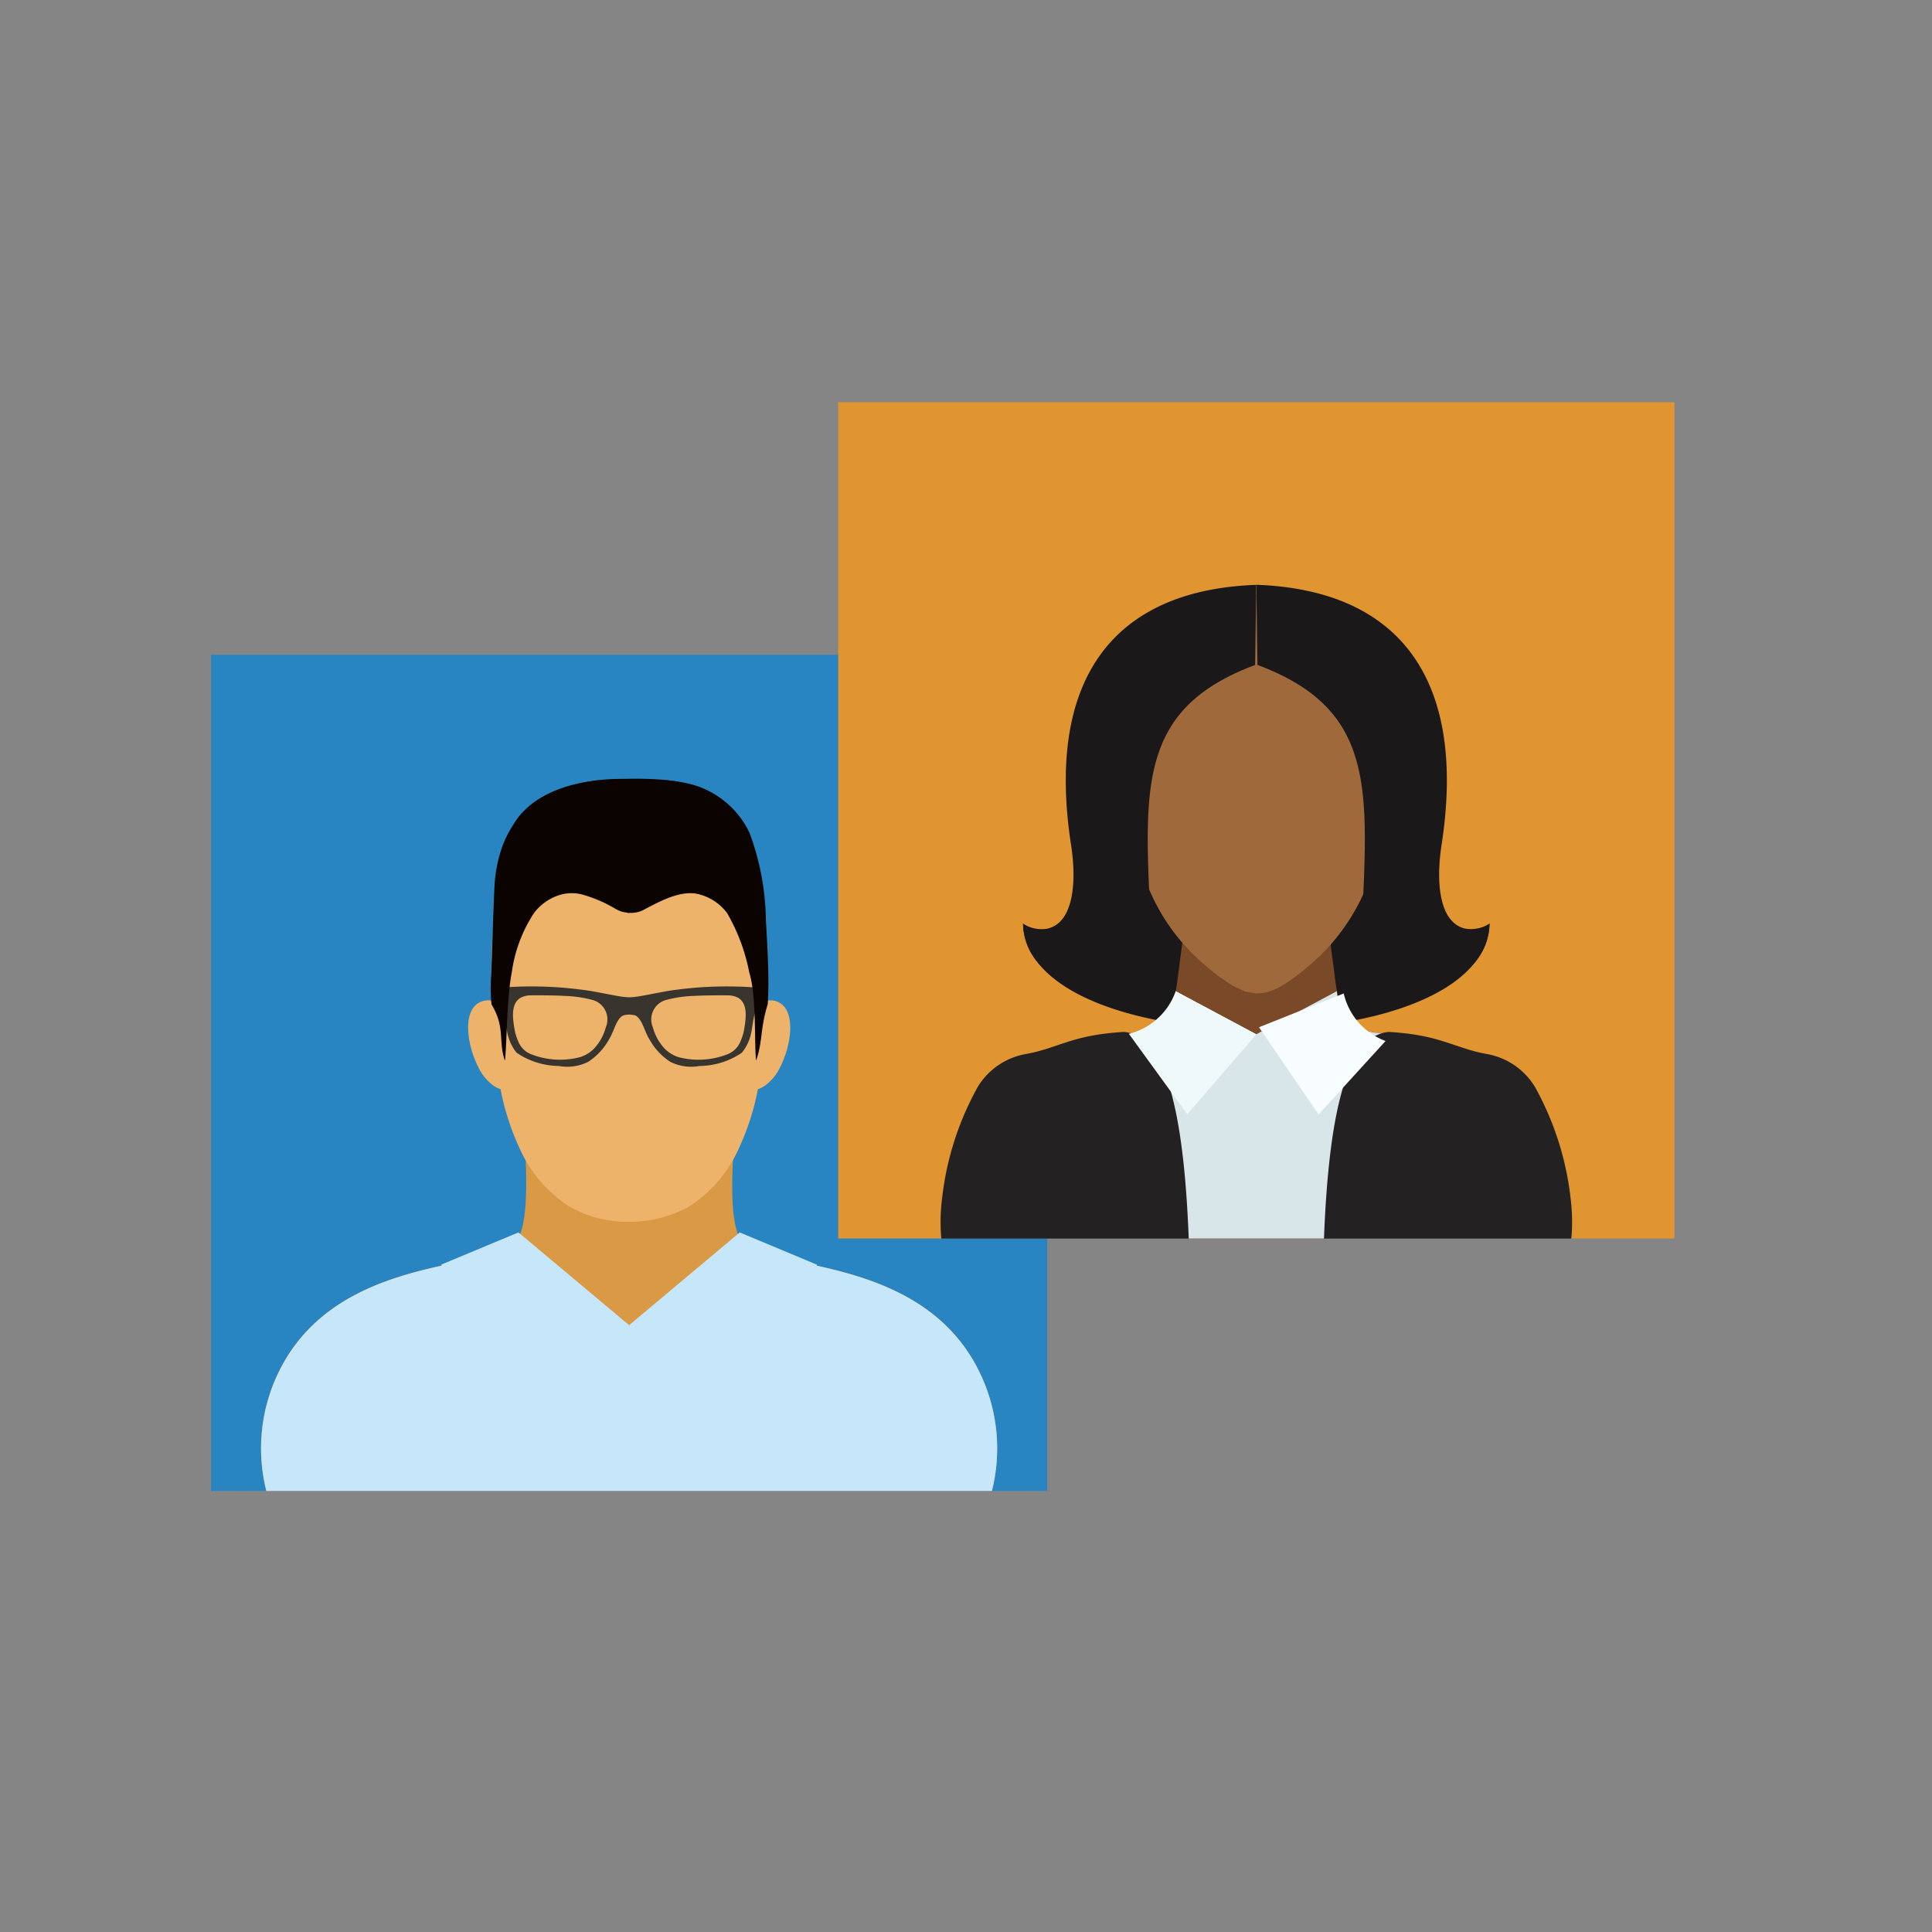
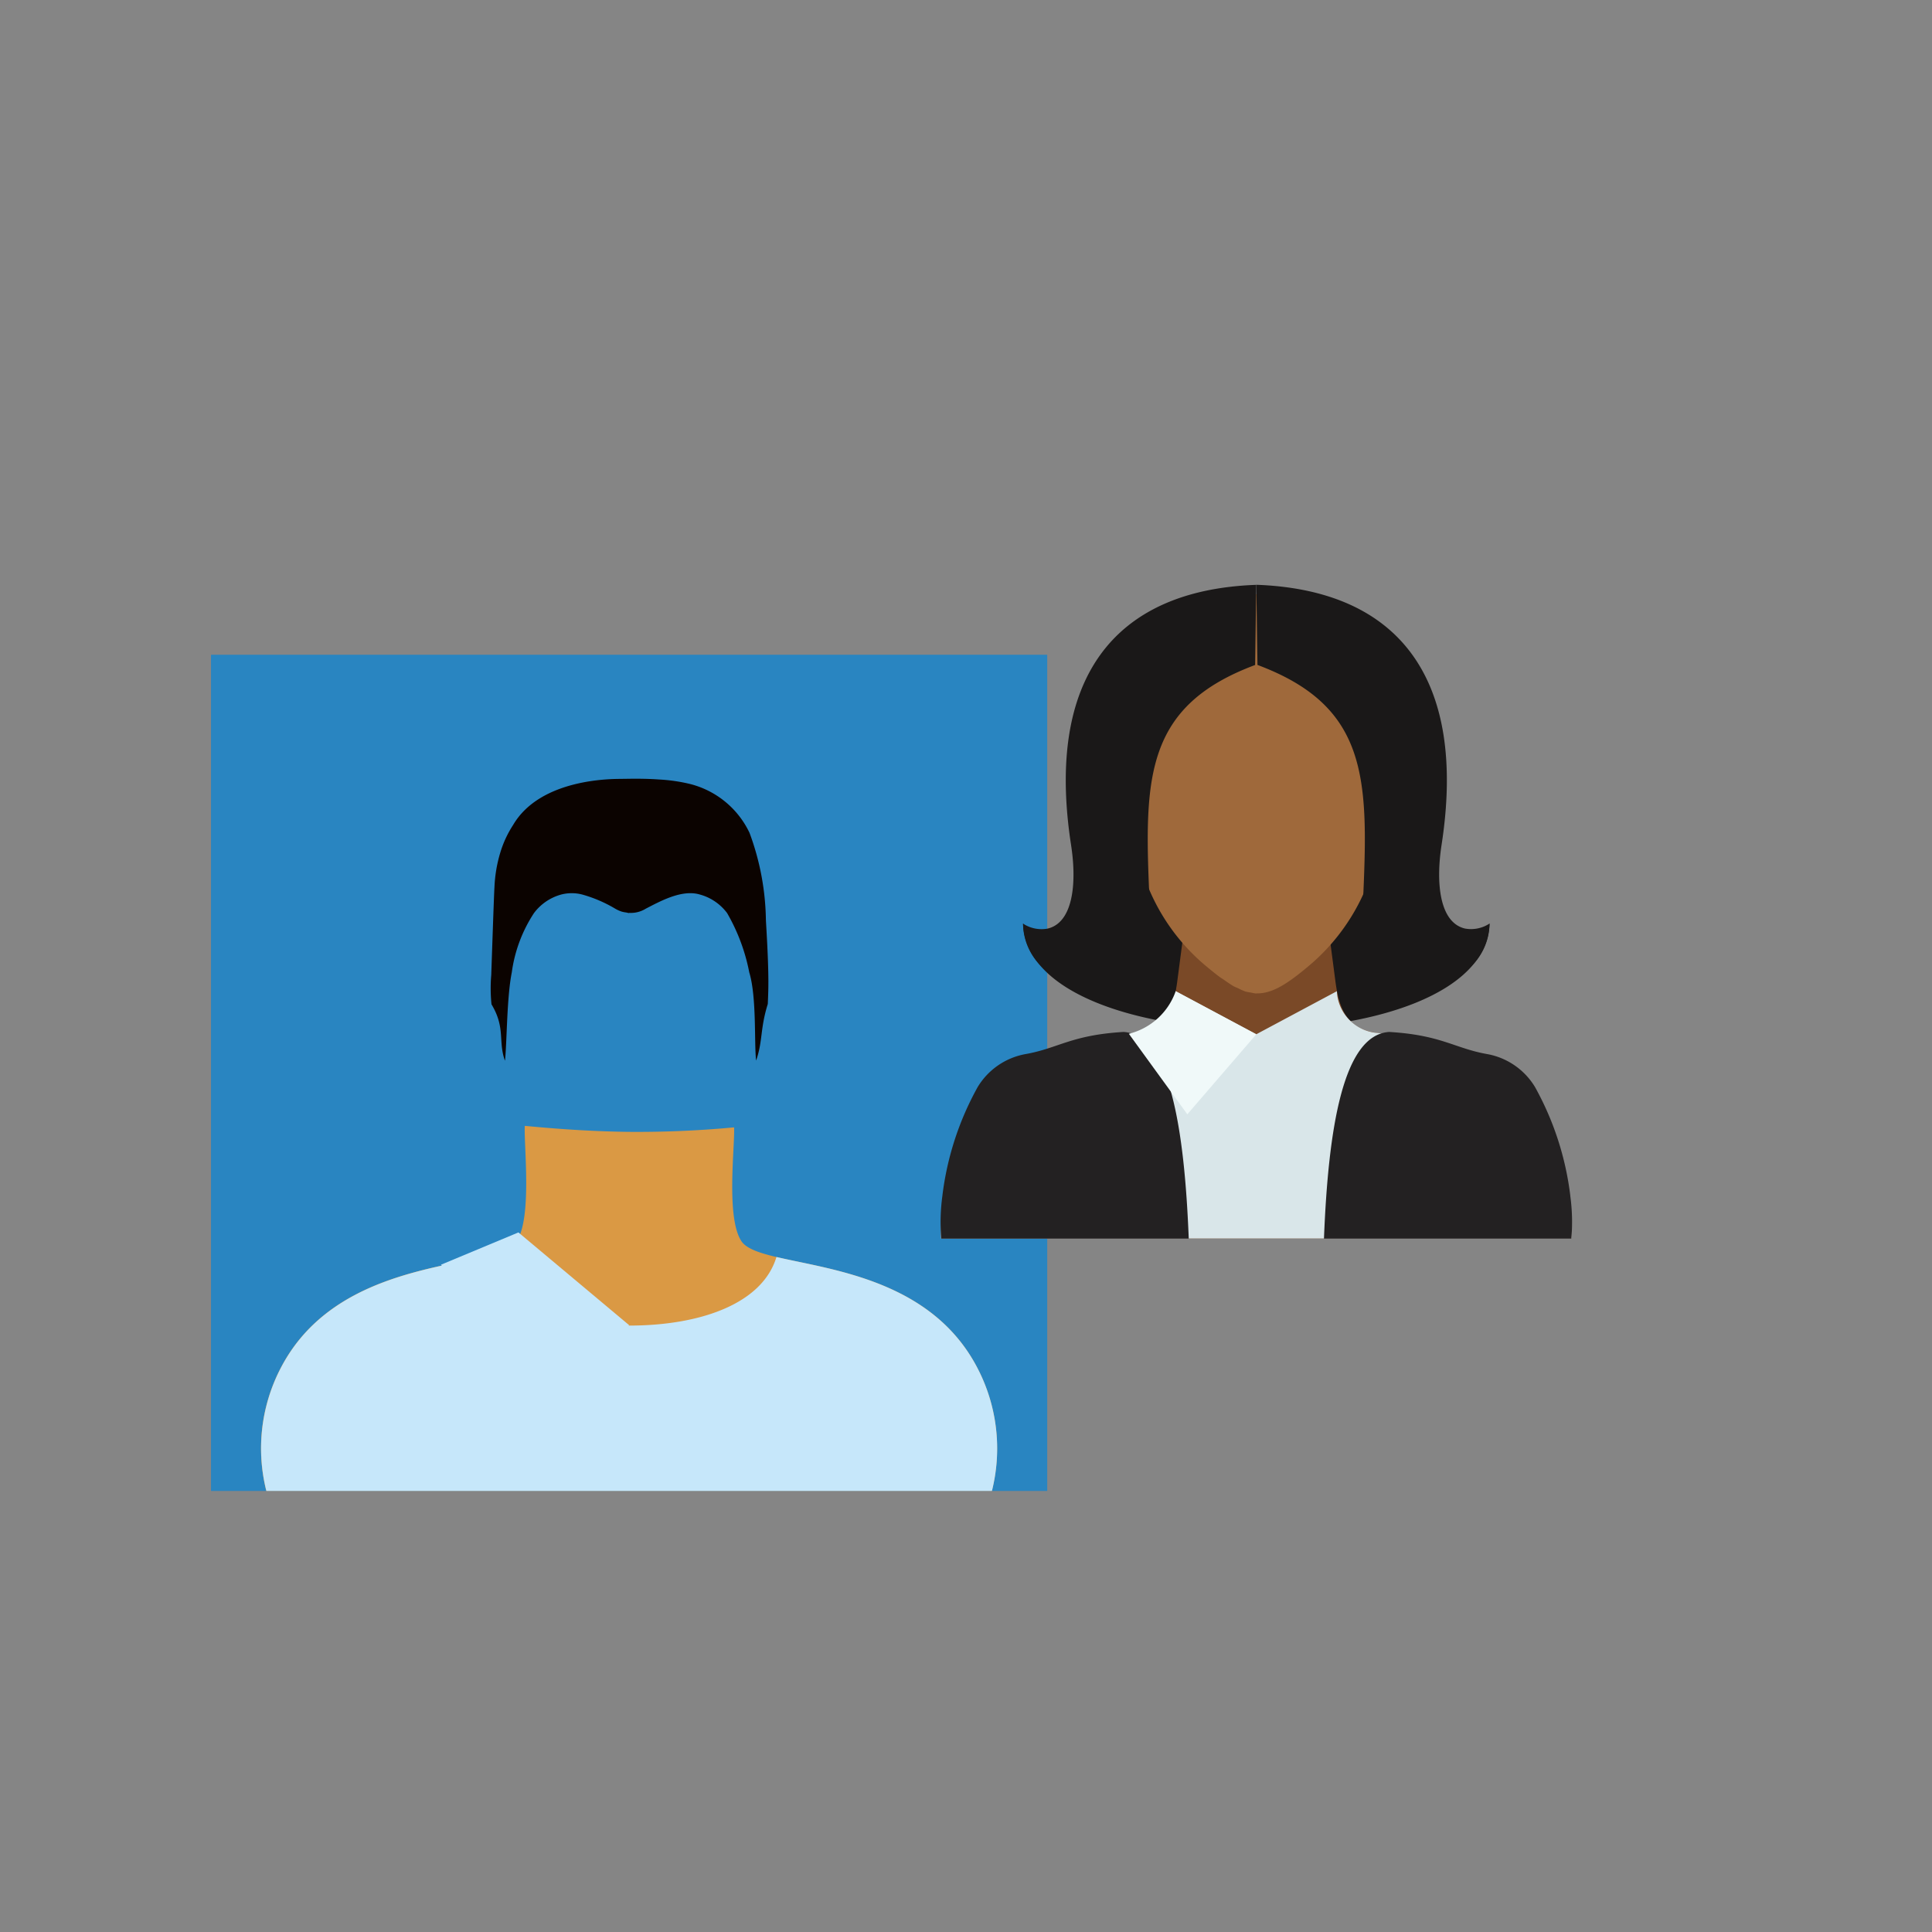
<svg xmlns="http://www.w3.org/2000/svg" id="Illus_Spot_SLP_fellowship_CS" data-name="Illus / Spot / SLP fellowship / CS" width="120" height="120" viewBox="0 0 120 120">
  <rect x="0" y="0" width="120" height="120" fill="#333333" stroke="none" />
  <rect id="Container_120x120" data-name="Container 120x120" width="120" height="120" fill="#fff" opacity="0.4" />
  <g id="male" transform="translate(-660 -741)">
    <rect id="Rectangle_3685" data-name="Rectangle 3685" width="51.939" height="51.938" transform="translate(673.106 781.668)" fill="#2985c1" />
    <path id="body" d="M720.756,826.058c-3.7-7.292-13.436-6.082-14.7-7.959-.978-1.455-.4-5.924-.461-7.076a64.776,64.776,0,0,1-6.546.279c-2.095-.025-4.193-.157-6.453-.373h0c-.067,1.15.47,5.715-.508,7.169-1.259,1.871-11,.668-14.7,7.959h0a10.8,10.8,0,0,0-.849,7.546h45.066A10.811,10.811,0,0,0,720.756,826.058Z" fill="#da9944" fill-rule="evenodd" />
    <path id="shirt" d="M720.756,826.058c-2.813-5.539-9.116-6.177-12.529-6.985-.886,2.933-4.779,4.261-9.151,4.261s-7.767-1.4-8.575-4.406c-3.228.9-10.125,1.256-13.107,7.13h0a10.8,10.8,0,0,0-.849,7.546h45.066A10.811,10.811,0,0,0,720.756,826.058Z" fill="#c6e7fa" fill-rule="evenodd" />
-     <path id="face" d="M708.716,803.531h0a1.136,1.136,0,0,0-1.086-.377c0-.248.012-.5.012-.743,0-2.224-.007-4.951-.788-6.506a5.554,5.554,0,0,0-2.464-2.434,11.135,11.135,0,0,0-5.31-1.582h0c-.026,0-.051.006-.076.007a8.852,8.852,0,0,0-2.539.416,11.137,11.137,0,0,0-2.693,1.159,5.543,5.543,0,0,0-2.462,2.433c-.782,1.557-.789,4.283-.789,6.507,0,.246.007.5.01.743a1.138,1.138,0,0,0-1.086.377c-.652.8-.361,2.528.268,3.758a3,3,0,0,0,.917,1.126,1.5,1.5,0,0,0,.46.233,15.839,15.839,0,0,0,1.231,3.782,8.238,8.238,0,0,0,3.049,3.509l.034.016a7.238,7.238,0,0,0,3.645.936,7.689,7.689,0,0,0,3.753-.952,8.232,8.232,0,0,0,3.042-3.508,15.791,15.791,0,0,0,1.231-3.782,1.53,1.53,0,0,0,.459-.233,2.986,2.986,0,0,0,.918-1.127C709.079,806.059,709.363,804.331,708.716,803.531Z" fill="#eeb36a" fill-rule="evenodd" />
-     <path id="glasses" d="M696.626,802.541a24.2,24.2,0,0,0-4.959-.235c-.136.007-.268.018-.4.03-.284.023-.512.016-.576.408a.61.61,0,0,0,.08.447,4.381,4.381,0,0,0,.307.332c.336.392.326,1.389.51,1.923a2.874,2.874,0,0,0,.494.936,4.741,4.741,0,0,0,2.617.827,2.938,2.938,0,0,0,1.829-.253,3.914,3.914,0,0,0,1.3-1.4c.313-.485.435-1.249.869-1.48a1.336,1.336,0,0,1,.772,0c.435.231.556.995.869,1.48a3.924,3.924,0,0,0,1.3,1.4,2.942,2.942,0,0,0,1.832.253,4.736,4.736,0,0,0,2.613-.827,2.859,2.859,0,0,0,.5-.936c.18-.533.172-1.53.509-1.923a4.356,4.356,0,0,0,.3-.332.606.606,0,0,0,.081-.447c-.064-.392-.291-.385-.575-.408-.135-.012-.27-.023-.4-.03a24.208,24.208,0,0,0-4.96.235c-2.979.534-1.919.534-4.9,0m.986,2.281a3.106,3.106,0,0,1-.66,1.234,2.054,2.054,0,0,1-.942.607,4.905,4.905,0,0,1-3.116-.217,1.415,1.415,0,0,1-.694-.71,3.389,3.389,0,0,1-.277-.945c-.1-.635-.2-1.558.485-1.859a1.385,1.385,0,0,1,.528-.108c.462-.009,1.629,0,2.077.032a7.555,7.555,0,0,1,1.713.236,1.256,1.256,0,0,1,.961,1.493,1.211,1.211,0,0,1-.076.237m2.932,0a3.079,3.079,0,0,0,.659,1.234,2.046,2.046,0,0,0,.941.607,4.9,4.9,0,0,0,3.115-.217,1.413,1.413,0,0,0,.7-.71,3.4,3.4,0,0,0,.275-.945c.1-.635.2-1.558-.484-1.859a1.375,1.375,0,0,0-.526-.108c-.463-.009-1.629,0-2.079.032a7.563,7.563,0,0,0-1.713.236,1.253,1.253,0,0,0-.887,1.73" fill="#38352e" fill-rule="evenodd" />
    <path id="shirt_top_left" data-name="shirt top left" d="M692.2,817.548l6.872,5.757v.016l-6.021,3.919-5.658-7.687Z" fill="#c6e7fa" fill-rule="evenodd" />
-     <path id="shirt_top_right" data-name="shirt top right" d="M705.947,817.548l-6.881,5.771,6.031,3.926,5.659-7.687Z" fill="#c6e7fa" fill-rule="evenodd" />
    <path id="hair" d="M707.571,798.119h0a16.152,16.152,0,0,0-1.017-5.391,5.606,5.606,0,0,0-3.693-3.033,10.59,10.59,0,0,0-1.94-.28c-.615-.043-1.231-.053-1.847-.044v0l-.528.007c-.479.009-4.963-.051-6.673,2.859a6.658,6.658,0,0,0-.808,1.75,8.61,8.61,0,0,0-.353,2.119c-.029.4-.144,3.864-.2,5.457a9.674,9.674,0,0,0,.016,1.817c.881,1.472.4,2.268.832,3.495v-.014l.005.015c.122-1.094.108-3.91.423-5.478a8.884,8.884,0,0,1,1.377-3.683,3.151,3.151,0,0,1,1.711-1.159,2.6,2.6,0,0,1,1.306.01,8.435,8.435,0,0,1,2.024.87,2.039,2.039,0,0,0,.424.19,1.941,1.941,0,0,0,.248.048c.066.011.13.033.2.038V797.7a1.759,1.759,0,0,0,1.039-.264c.9-.462,2.224-1.2,3.333-.881a3.144,3.144,0,0,1,1.712,1.158,11.824,11.824,0,0,1,1.376,3.683c.467,1.531.3,4.385.425,5.478.425-1.227.239-1.955.726-3.514.031-.728.036-.917.036-1.457C707.718,800.391,707.583,798.439,707.571,798.119Z" fill="#0b0300" fill-rule="evenodd" />
  </g>
  <g id="male_nurse" data-name="male nurse" transform="translate(-660 -741)">
-     <rect id="Rectangle_3687" data-name="Rectangle 3687" width="51.938" height="51.938" transform="translate(712.062 765.987)" fill="#e09530" />
    <g id="hair-2" data-name="hair">
      <path id="back_hair" data-name="back hair" d="M747.83,793.16c-1.147,7.227,3.258,7.5,4.687,5.2-.253,8.765-28.718,8.765-28.971,0,1.424,2.3,5.834,2.024,4.687-5.2a28.016,28.016,0,0,1,19.6,0" fill="#1a1818" fill-rule="evenodd" />
    </g>
    <path id="body-2" data-name="body" d="M755.094,809.545c-2.04-3.005-4.919-3.776-9.558-4.388-1.837-.243-2.358-1.437-2.589-3.19l-.442-3.376c-2.145.137-4.208.166-6.336.166l-2.606-.166-.443,3.376c-.23,1.753-.75,2.949-2.588,3.19-4.639.611-7.519,1.381-9.558,4.388a13.951,13.951,0,0,0-2.522,8.381h39.154A13.962,13.962,0,0,0,755.094,809.545Z" fill="#7a4927" fill-rule="evenodd" />
    <path id="shirt-2" data-name="shirt" d="M743.036,802.565a2.725,2.725,0,0,0,2.5,2.591c4.639.612,7.517,1.382,9.558,4.388a13.951,13.951,0,0,1,2.513,8.38H718.452a13.955,13.955,0,0,1,2.52-8.38c2.04-3.007,4.92-3.777,9.559-4.388a2.724,2.724,0,0,0,2.492-2.591l5.007,2.675Z" fill="#d9e6e9" fill-rule="evenodd" />
    <path id="shirt_left" data-name="shirt left" d="M718.535,815.256a18.438,18.438,0,0,1,2.188-6.734,4.376,4.376,0,0,1,2.964-2.049c2.04-.358,2.842-1.184,6.1-1.377,2.87.185,3.781,6.016,4.048,12.837H718.465a12.05,12.05,0,0,1,.07-2.671" fill="#232122" fill-rule="evenodd" />
    <path id="shirt_right" data-name="shirt right" d="M757.533,815.256a18.457,18.457,0,0,0-2.188-6.734,4.376,4.376,0,0,0-2.963-2.049c-2.04-.358-2.843-1.184-6.1-1.377-2.87.185-3.781,6.016-4.048,12.837H757.6a11.988,11.988,0,0,0-.069-2.671" fill="#232122" fill-rule="evenodd" />
    <path id="head" d="M747.166,789.9a.87.87,0,0,0-.638-.353c.125-.465.256-.948.387-1.47,1.272-5.085-3.083-9.426-8.881-10.167v0l-.008,0-.007,0c-5.512.552-9.85,5.1-8.768,10.17.2.944.384,1.056-.194,1.824-.537.713-.3,2.253.217,3.35a2.685,2.685,0,0,0,.761,1.007.923.923,0,0,0,.564.234.335.335,0,0,0,.17-.048h0a12.611,12.611,0,0,0,4.007,6.445c.354.3.677.563.98.789.1.071.177.116.268.18.2.138.4.28.576.383.116.067.222.1.332.153a3.862,3.862,0,0,0,.424.189,2.568,2.568,0,0,0,.345.063,2.334,2.334,0,0,0,.333.061V802.7c.975.028,1.936-.575,3.4-1.828a12.653,12.653,0,0,0,3.99-6.461c.194.178.5.054.761-.151a2.675,2.675,0,0,0,.76-1.007C747.472,792.154,747.709,790.614,747.166,789.9Z" fill="#9f693b" fill-rule="evenodd" />
    <g id="top">
-       <path id="shirt_top" data-name="shirt top" d="M743.461,802.705a4.128,4.128,0,0,0,2.6,2.952L741.9,810.22l-3.7-5.414Z" fill="#f8fdff" fill-rule="evenodd" />
      <path id="shirt_top_2" data-name="shirt top 2" d="M733.024,802.565a4.133,4.133,0,0,1-2.908,2.646l3.631,5,4.283-4.97h0Z" fill="#f0f9f9" fill-rule="evenodd" />
    </g>
    <g id="top_hair" data-name="top hair">
      <path id="Path_8" data-name="Path 8" d="M751,798.675c-1.549-.355-1.843-2.714-1.461-5.2,1.594-10.345-2.665-15.836-11.507-16.153l.072,4.978c6.778,2.529,6.894,6.926,6.575,14.229-.074,1.733-.193,3.211.7,4.189a4.827,4.827,0,0,0,5.082.945,3.728,3.728,0,0,0,2.057-3.3A2.088,2.088,0,0,1,751,798.675Z" fill="#1a1818" fill-rule="evenodd" />
      <path id="Path_9" data-name="Path 9" d="M726.525,793.478c.383,2.483.089,4.842-1.461,5.2a2.088,2.088,0,0,1-1.521-.311,3.726,3.726,0,0,0,2.057,3.3,4.827,4.827,0,0,0,5.082-.945c.9-.978.778-2.456.7-4.189-.317-7.3-.2-11.7,6.576-14.229l.069-4.978C729.188,777.642,724.933,783.133,726.525,793.478Z" fill="#1a1818" fill-rule="evenodd" />
    </g>
  </g>
</svg>